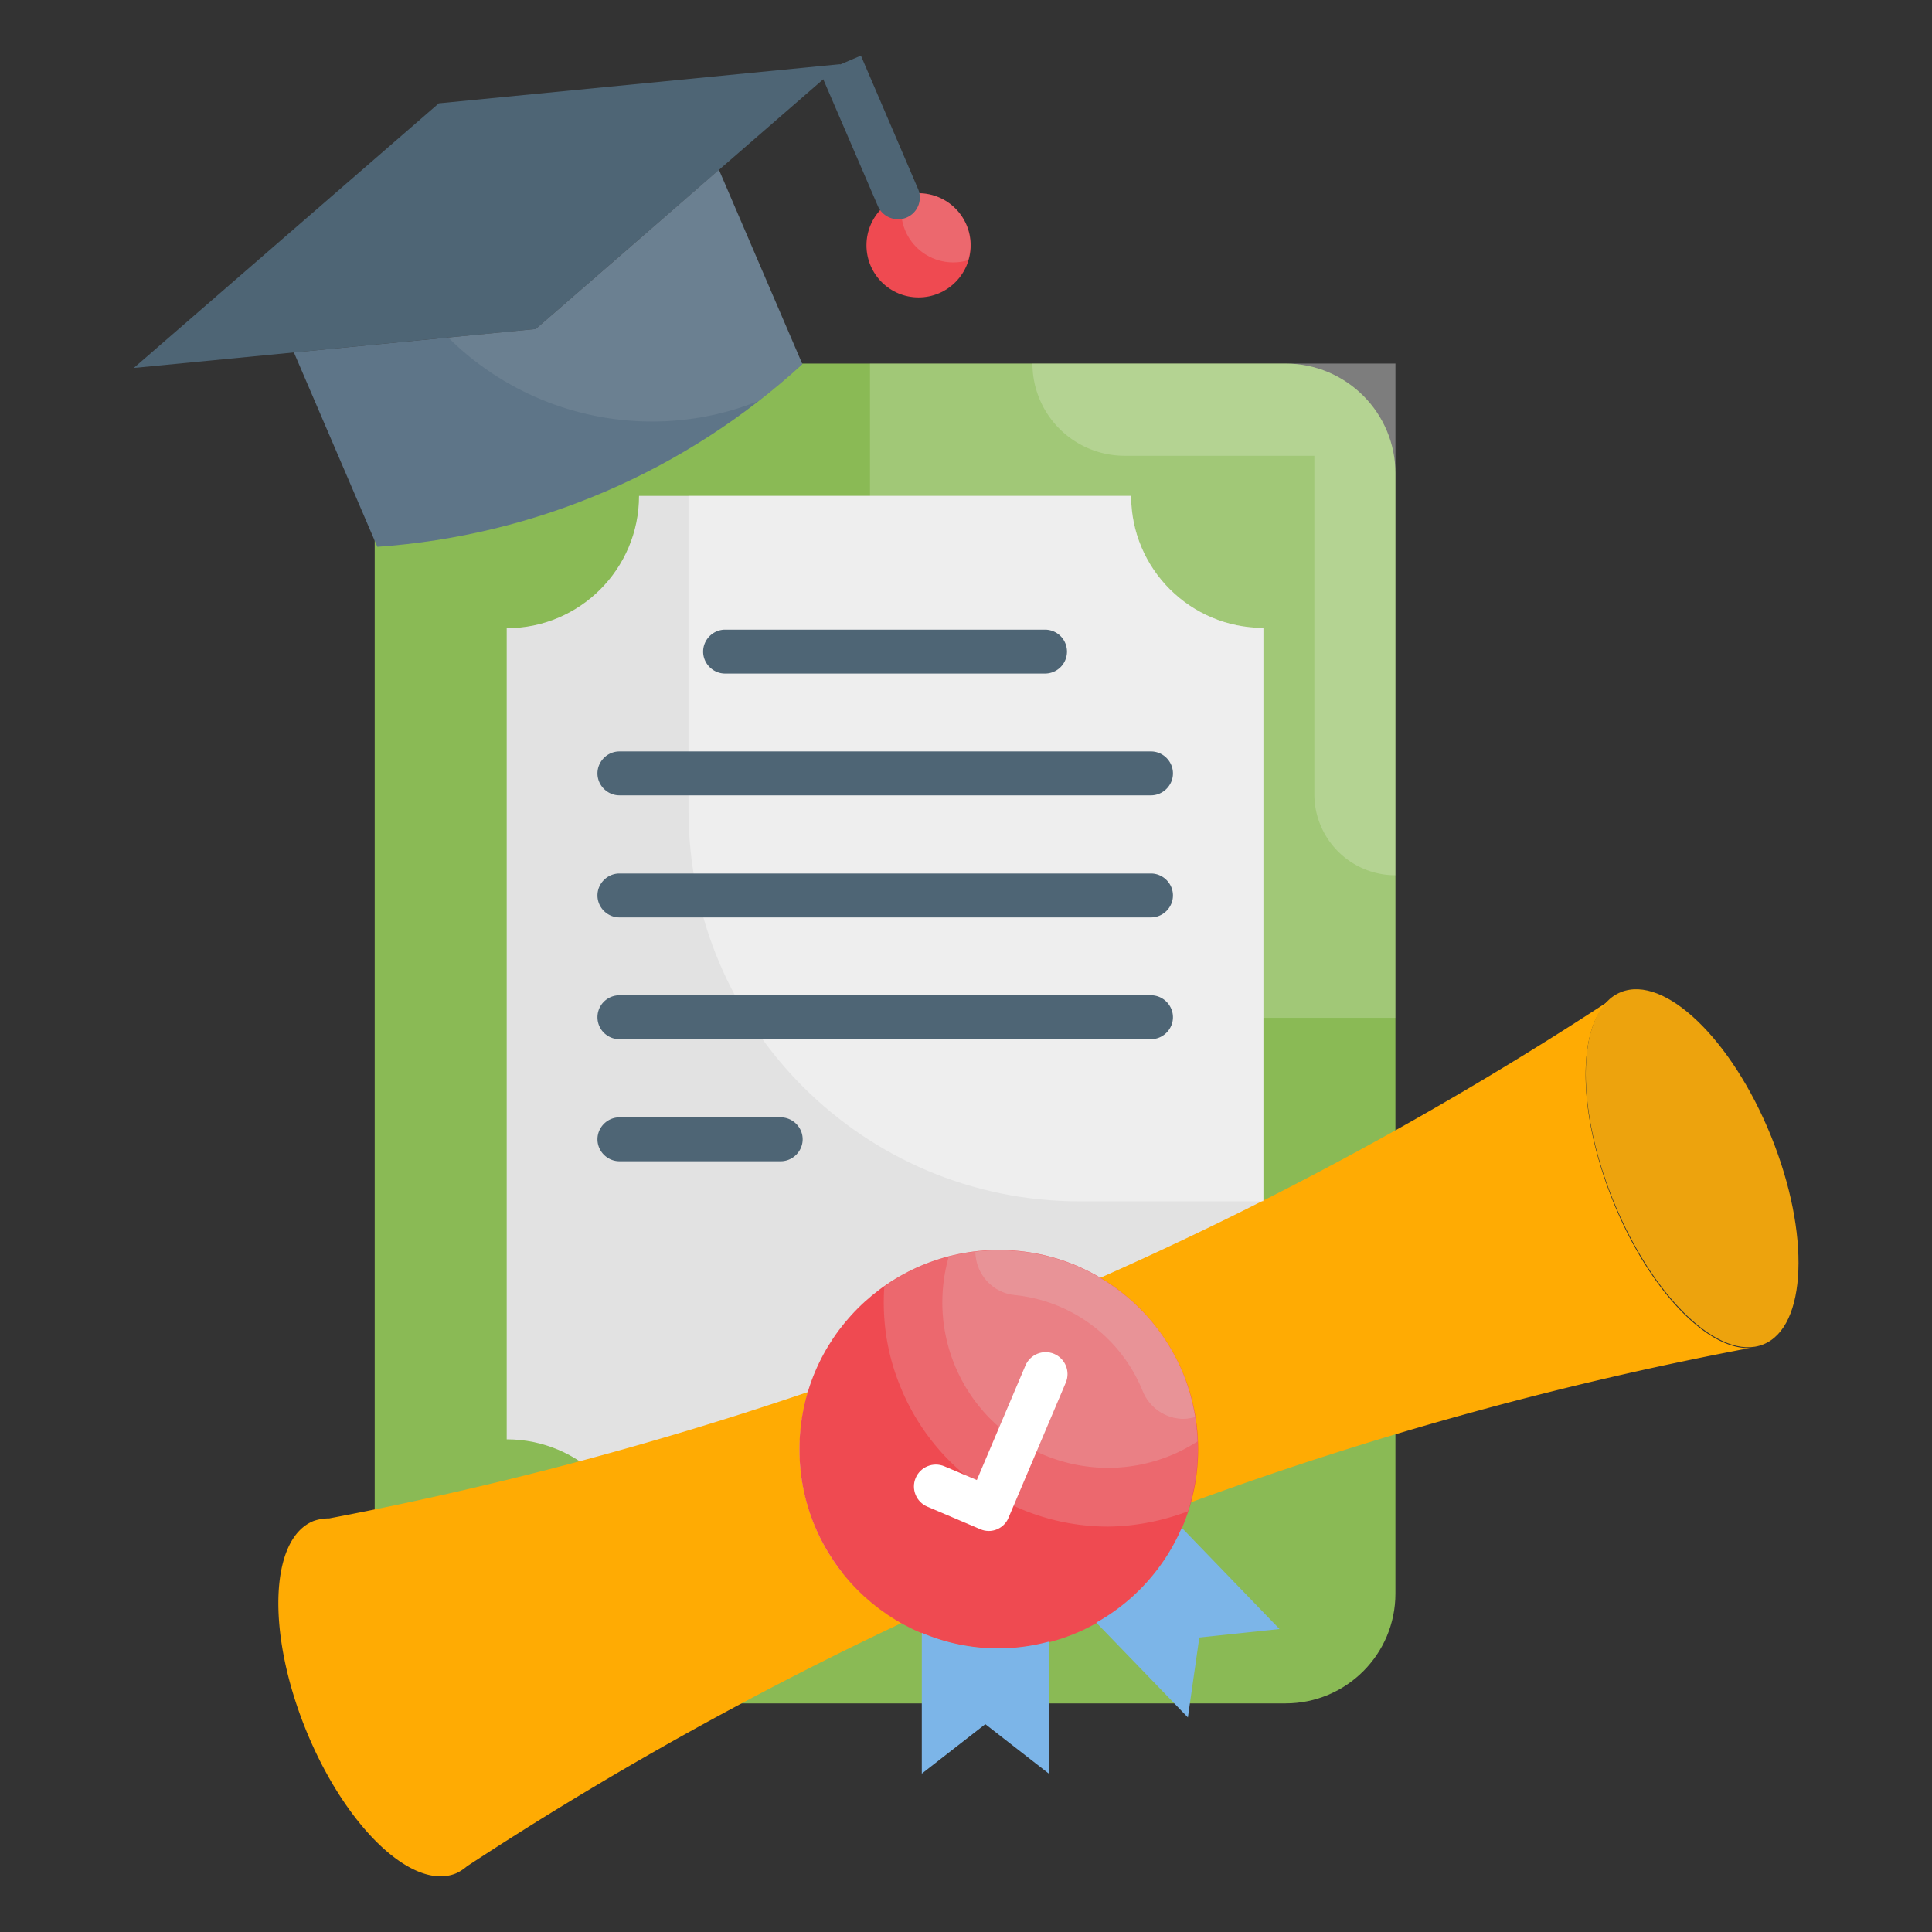
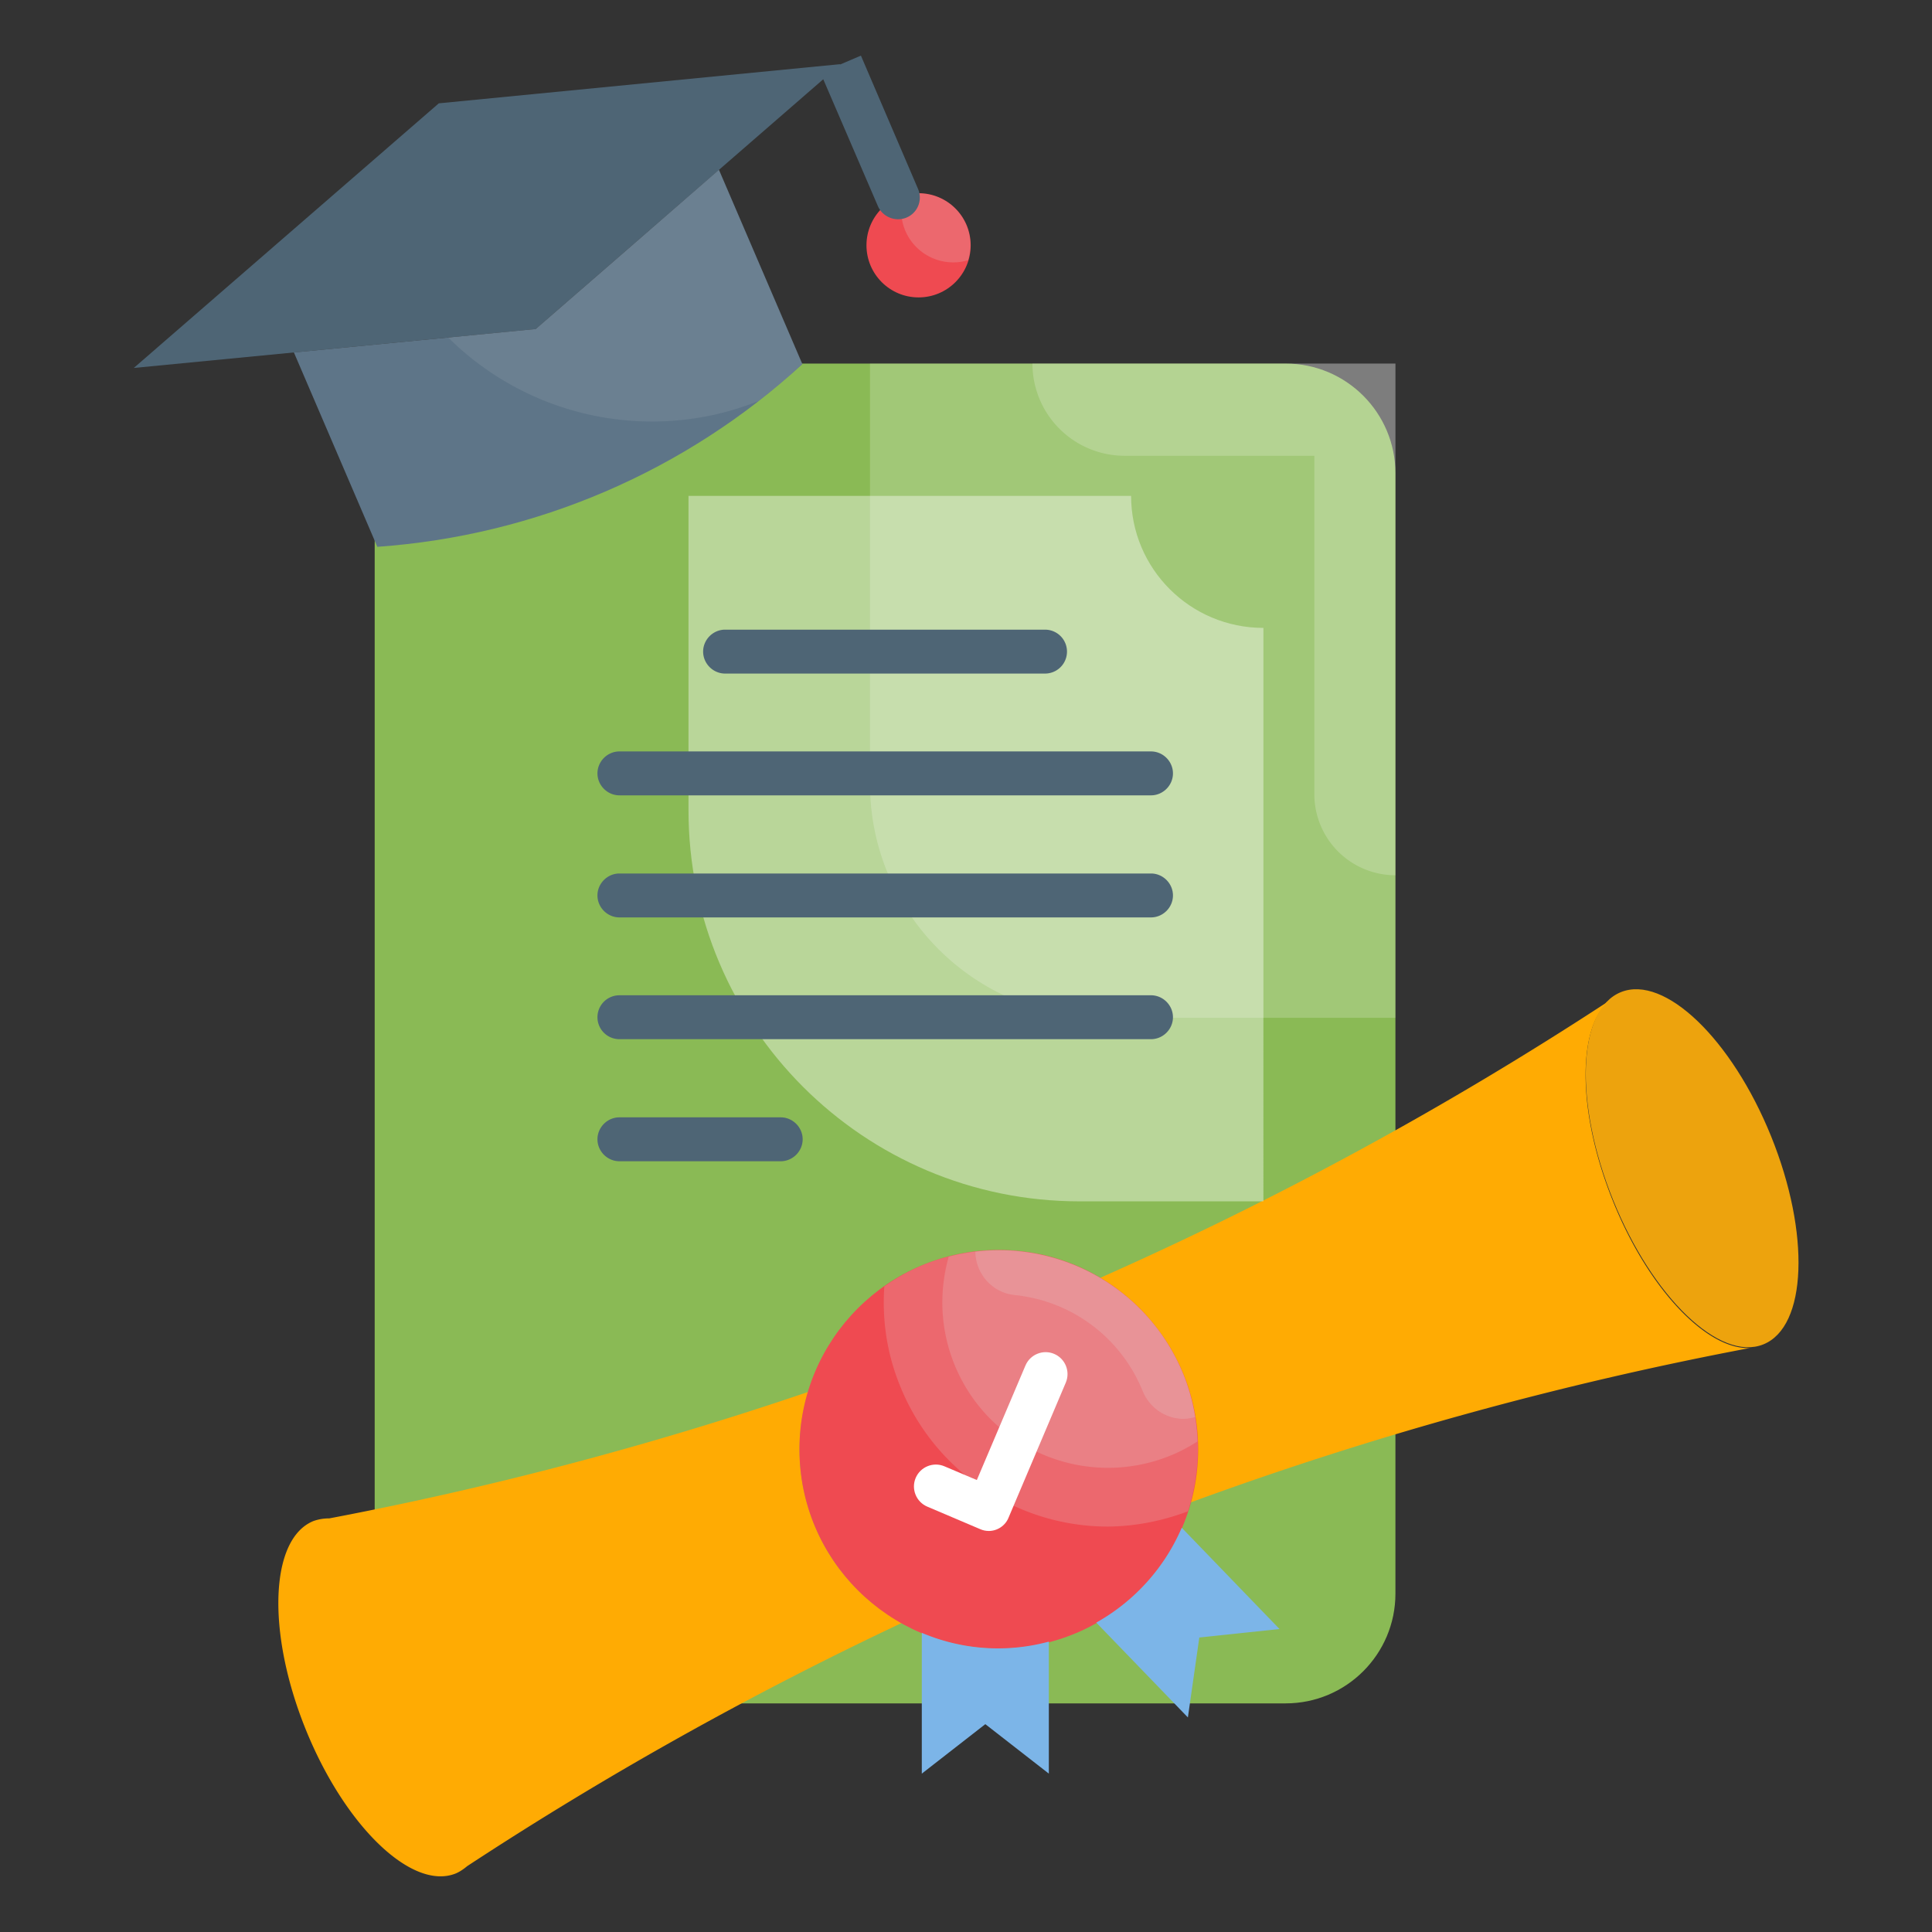
<svg xmlns="http://www.w3.org/2000/svg" version="1.1" width="512" height="512" x="0" y="0" viewBox="0 0 66 66" style="enable-background:new 0 0 512 512" xml:space="preserve">
  <rect x="0" y="0" width="66" height="66" fill="#333333" stroke="none" />
  <g>
    <path fill="#8aba55" d="M43.92 12.42H16.55c-2.07 0-3.75 1.68-3.75 3.75v38.27c0 2.07 1.68 3.75 3.75 3.75h27.37c2.07 0 3.75-1.68 3.75-3.75V16.17c0-2.07-1.68-3.75-3.75-3.75z" opacity="1" data-original="#8aba55" />
    <path fill="#fff" d="M47.67 34.77V12.42H29.72v14.35c0 4.42 3.58 8 8 8z" opacity=".2" />
    <path fill="#fff" d="M47.67 29.9V12.42h-12.4a3.15 3.15 0 0 0 3.15 3.15h6.48v11.56a2.77 2.77 0 0 0 2.77 2.77z" opacity=".2" />
-     <path fill="#e2e2e2" d="M38.64 16.94H21.83c0 2.49-2.02 4.52-4.52 4.52v27.71c2.49 0 4.52 2.02 4.52 4.52h16.81c0-2.49 2.02-4.52 4.52-4.52V21.45c-2.5 0-4.52-2.02-4.52-4.51z" />
    <ellipse cx="57.8" cy="39.94" fill="#eda30d" rx="2.91" ry="6.49" transform="rotate(-22.03 57.724 39.909)" />
    <path fill="#ffab03" d="M54.91 34.23c-5.55 3.63-11.34 6.77-17.34 9.43 1.24.73 2.27 1.86 2.85 3.3.58 1.45.63 2.97.24 4.37 6.19-2.27 12.57-4.04 19.12-5.28-1.47.07-3.47-2.01-4.68-5.02-1.19-2.95-1.23-5.78-.19-6.8zM27.81 52.06c-.6-1.49-.64-3.08-.2-4.51-5.32 1.81-10.78 3.26-16.36 4.32-.19 0-.37.03-.54.09-1.49.6-1.61 3.79-.27 7.11s3.64 5.53 5.13 4.93c.14-.06.27-.15.39-.25 4.77-3.13 9.74-5.9 14.85-8.31a6.681 6.681 0 0 1-3-3.38z" />
    <circle cx="34.12" cy="49.51" r="6.81" fill="#ef4a51" />
    <path fill="#e2e2e2" d="M40.58 51.63c.48-1.47.47-3.12-.15-4.67a6.807 6.807 0 0 0-8.86-3.76c-.49.2-.94.45-1.36.75-.08 1.15.09 2.3.54 3.4a7.65 7.65 0 0 0 7.11 4.8c.93-.01 1.84-.19 2.72-.52z" opacity=".2" />
    <path fill="#e2e2e2" d="M39.97 49.73c.33-.13.64-.3.94-.49-.03-.76-.18-1.53-.48-2.28a6.802 6.802 0 0 0-8.02-4.03c-.33 1.17-.3 2.45.19 3.67 1.17 2.9 4.47 4.3 7.37 3.13z" opacity=".2" />
    <path fill="#7cb5e8" d="M31.49 55.78v4.81l2.17-1.69 2.17 1.69v-4.51c-1.48.4-3 .27-4.34-.3zM37.45 55.43l3.13 3.24.39-2.73 2.74-.29-3.34-3.46a6.788 6.788 0 0 1-2.92 3.24z" />
-     <path fill="#4e6575" d="M14.99 3.53 4.57 12.57l13.73-1.33 10.42-9.05z" />
+     <path fill="#4e6575" d="M14.99 3.53 4.57 12.57l13.73-1.33 10.42-9.05" />
    <circle cx="31.38" cy="8.38" r="1.78" fill="#ef4a51" />
    <path fill="#e2e2e2" d="M30.87 6.68c-.12.39-.11.81.06 1.21a1.78 1.78 0 0 0 2.14 1c.12-.39.11-.81-.06-1.21a1.77 1.77 0 0 0-2.14-1z" opacity=".2" />
    <path fill="#5e7588" d="M18.3 11.24c-2.75.27-5.5.53-8.26.8.95 2.21 1.9 4.43 2.85 6.64 5.41-.38 10.53-2.58 14.52-6.24-.95-2.21-1.9-4.43-2.85-6.64-2.08 1.81-4.17 3.63-6.26 5.44z" />
    <path fill="#e2e2e2" d="M40.43 46.96a6.791 6.791 0 0 0-7.11-4.2c.01.75.57 1.4 1.34 1.48 1.96.2 3.64 1.46 4.38 3.29.24.58.8.94 1.39.94.13 0 .27-.03.4-.06-.08-.5-.21-.98-.4-1.45z" opacity=".2" />
    <path fill="#fff" d="M38.64 16.94H23.52v10.74c0 7.38 5.98 13.36 13.36 13.36h6.28V21.45c-2.5 0-4.52-2.02-4.52-4.51z" opacity=".4" />
    <path fill="#e2e2e2" d="m18.3 11.24-2.99.29a9.884 9.884 0 0 0 6.97 2.87c1.28 0 2.51-.25 3.63-.7.52-.4 1.02-.82 1.5-1.27L24.56 5.8z" opacity=".1" />
    <path fill="#4e6575" d="M31.36 6.45 29.41 1.9l-1.38.59 1.96 4.55c.12.28.4.45.69.45a.741.741 0 0 0 .68-1.04zM35.7 23.01H24.77c-.41 0-.75-.34-.75-.75s.34-.75.75-.75H35.7a.749.749 0 1 1 0 1.5zM39.32 27.17H21.16c-.41 0-.75-.34-.75-.75s.34-.75.75-.75h18.16c.41 0 .75.34.75.75s-.34.75-.75.75zM39.32 31.34H21.16c-.41 0-.75-.34-.75-.75s.34-.75.75-.75h18.16c.41 0 .75.34.75.75s-.34.75-.75.75zM39.32 35.5H21.16a.749.749 0 1 1 0-1.5h18.16c.41 0 .75.34.75.75s-.34.75-.75.75zM26.67 39.67h-5.51c-.41 0-.75-.34-.75-.75s.34-.75.75-.75h5.51c.41 0 .75.34.75.75s-.34.75-.75.75z" />
    <path fill="#fff" d="M33.78 52.3c-.1 0-.2-.02-.29-.06l-1.81-.77c-.38-.16-.56-.6-.4-.98s.6-.56.98-.4l1.11.47 1.66-3.91c.16-.38.6-.56.98-.4s.56.6.4.98l-1.95 4.6c-.11.29-.39.47-.68.47z" />
  </g>
</svg>